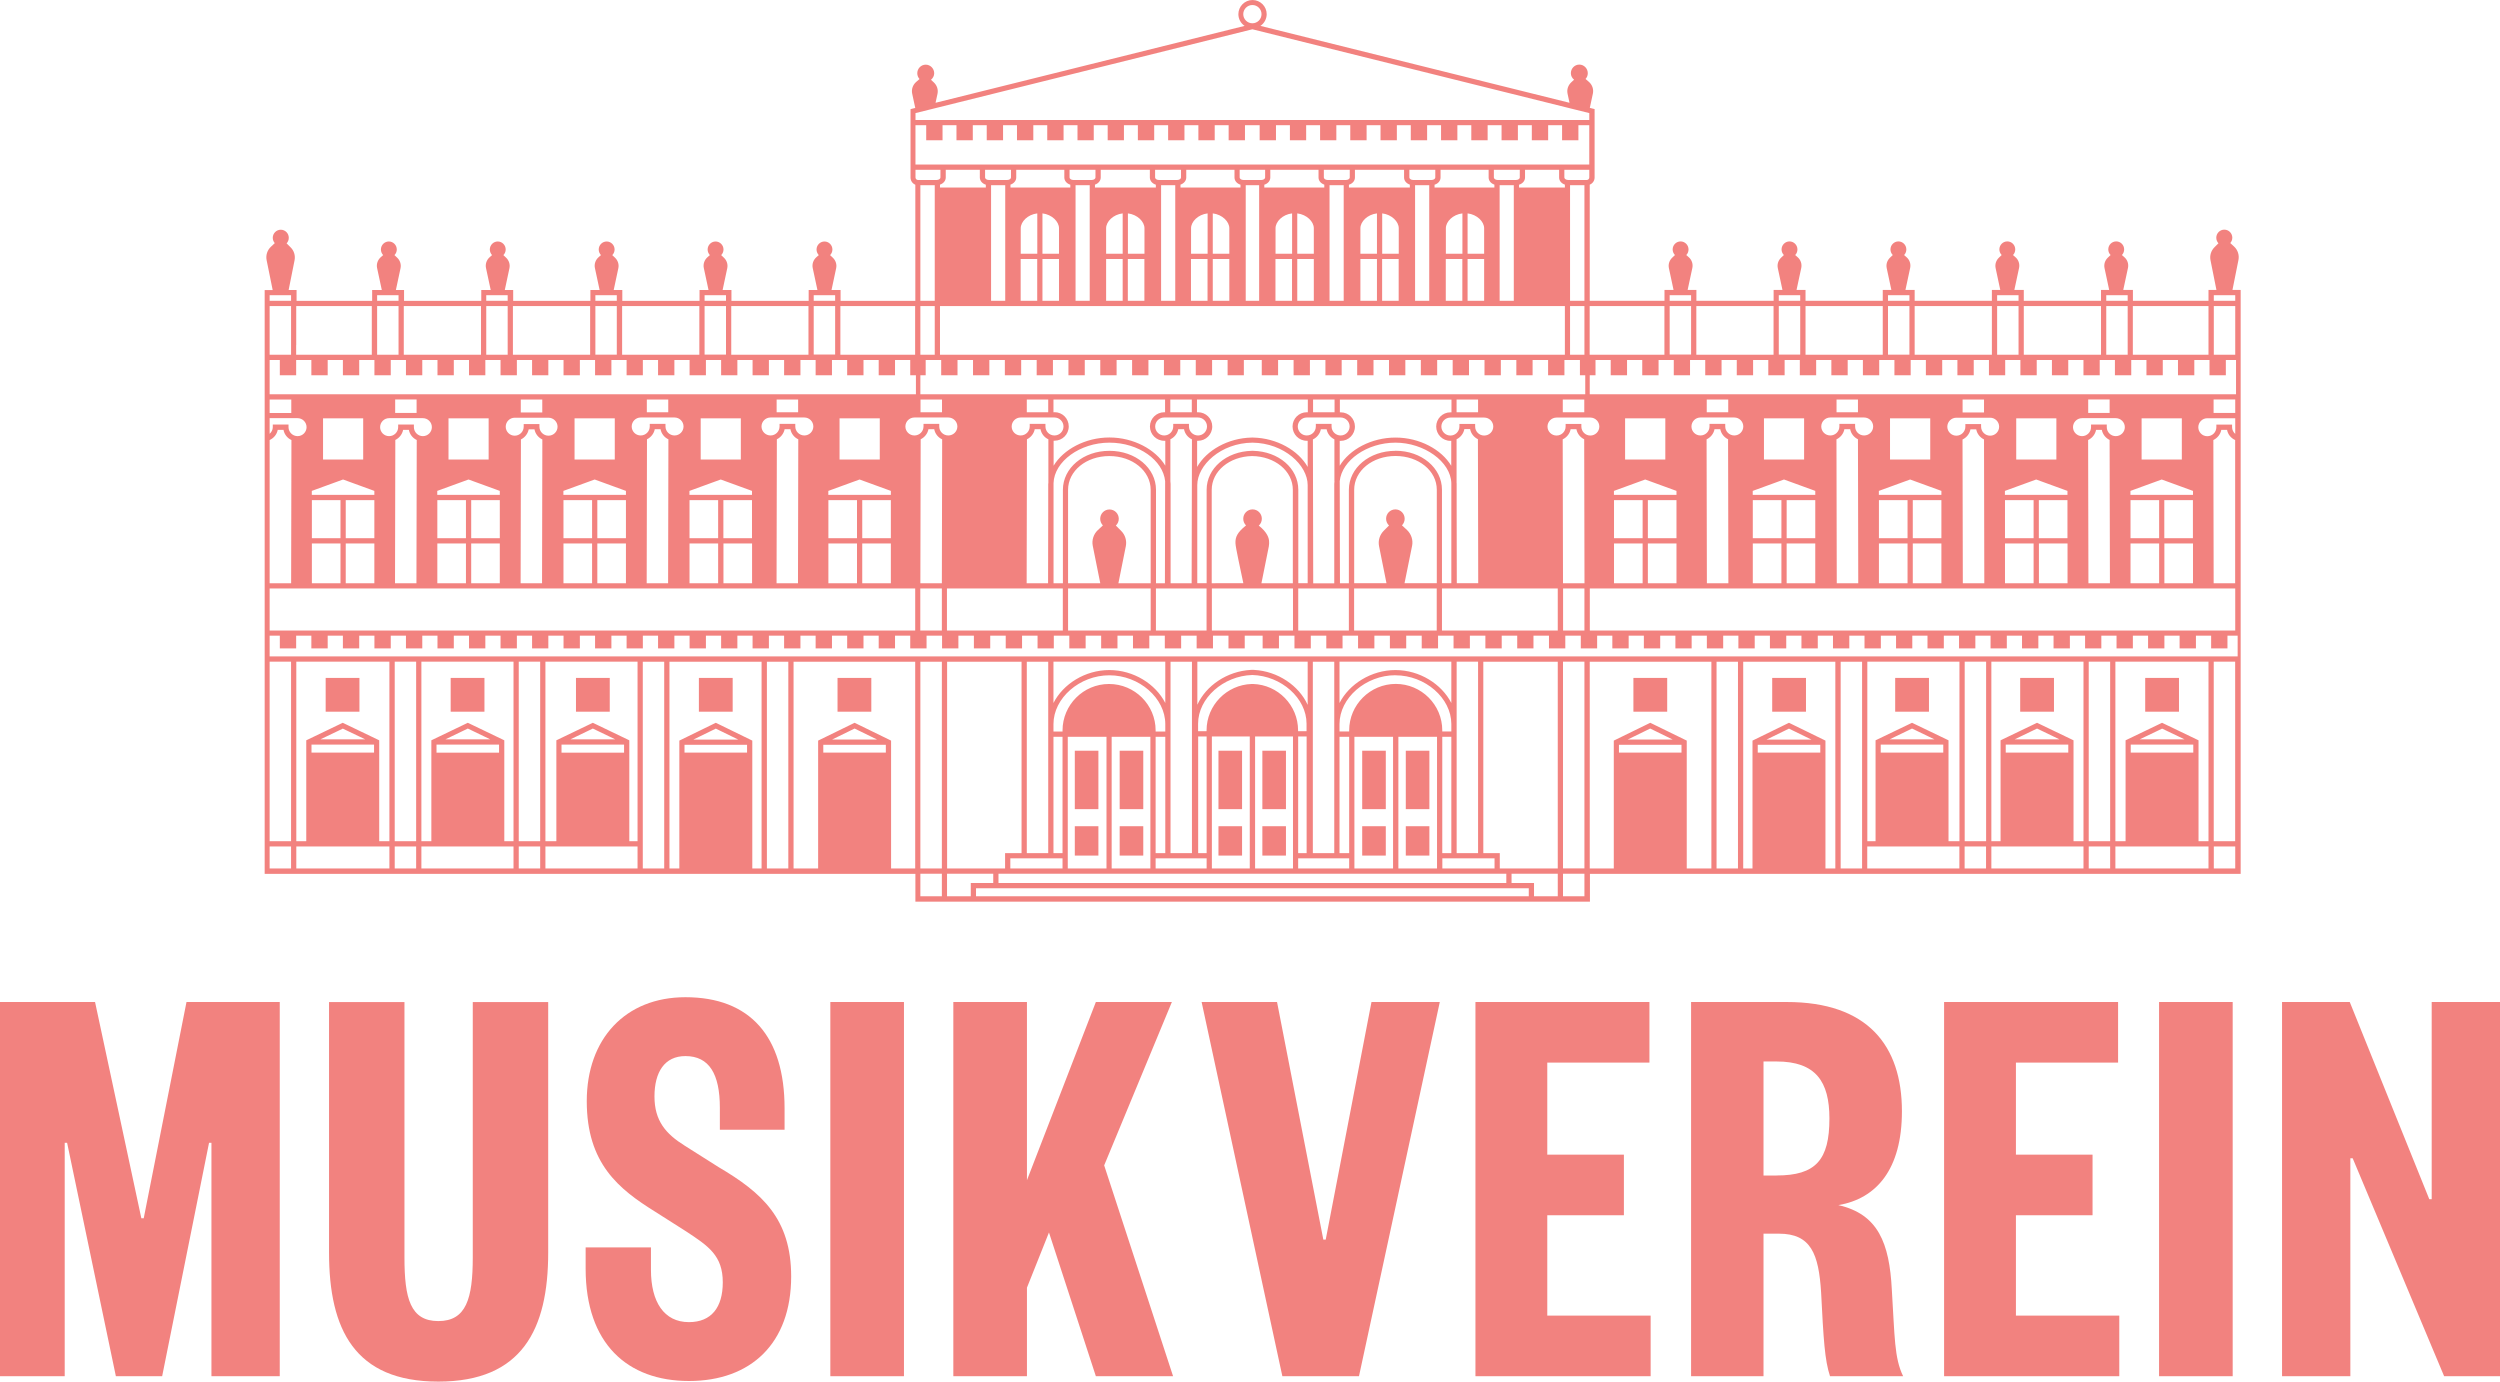
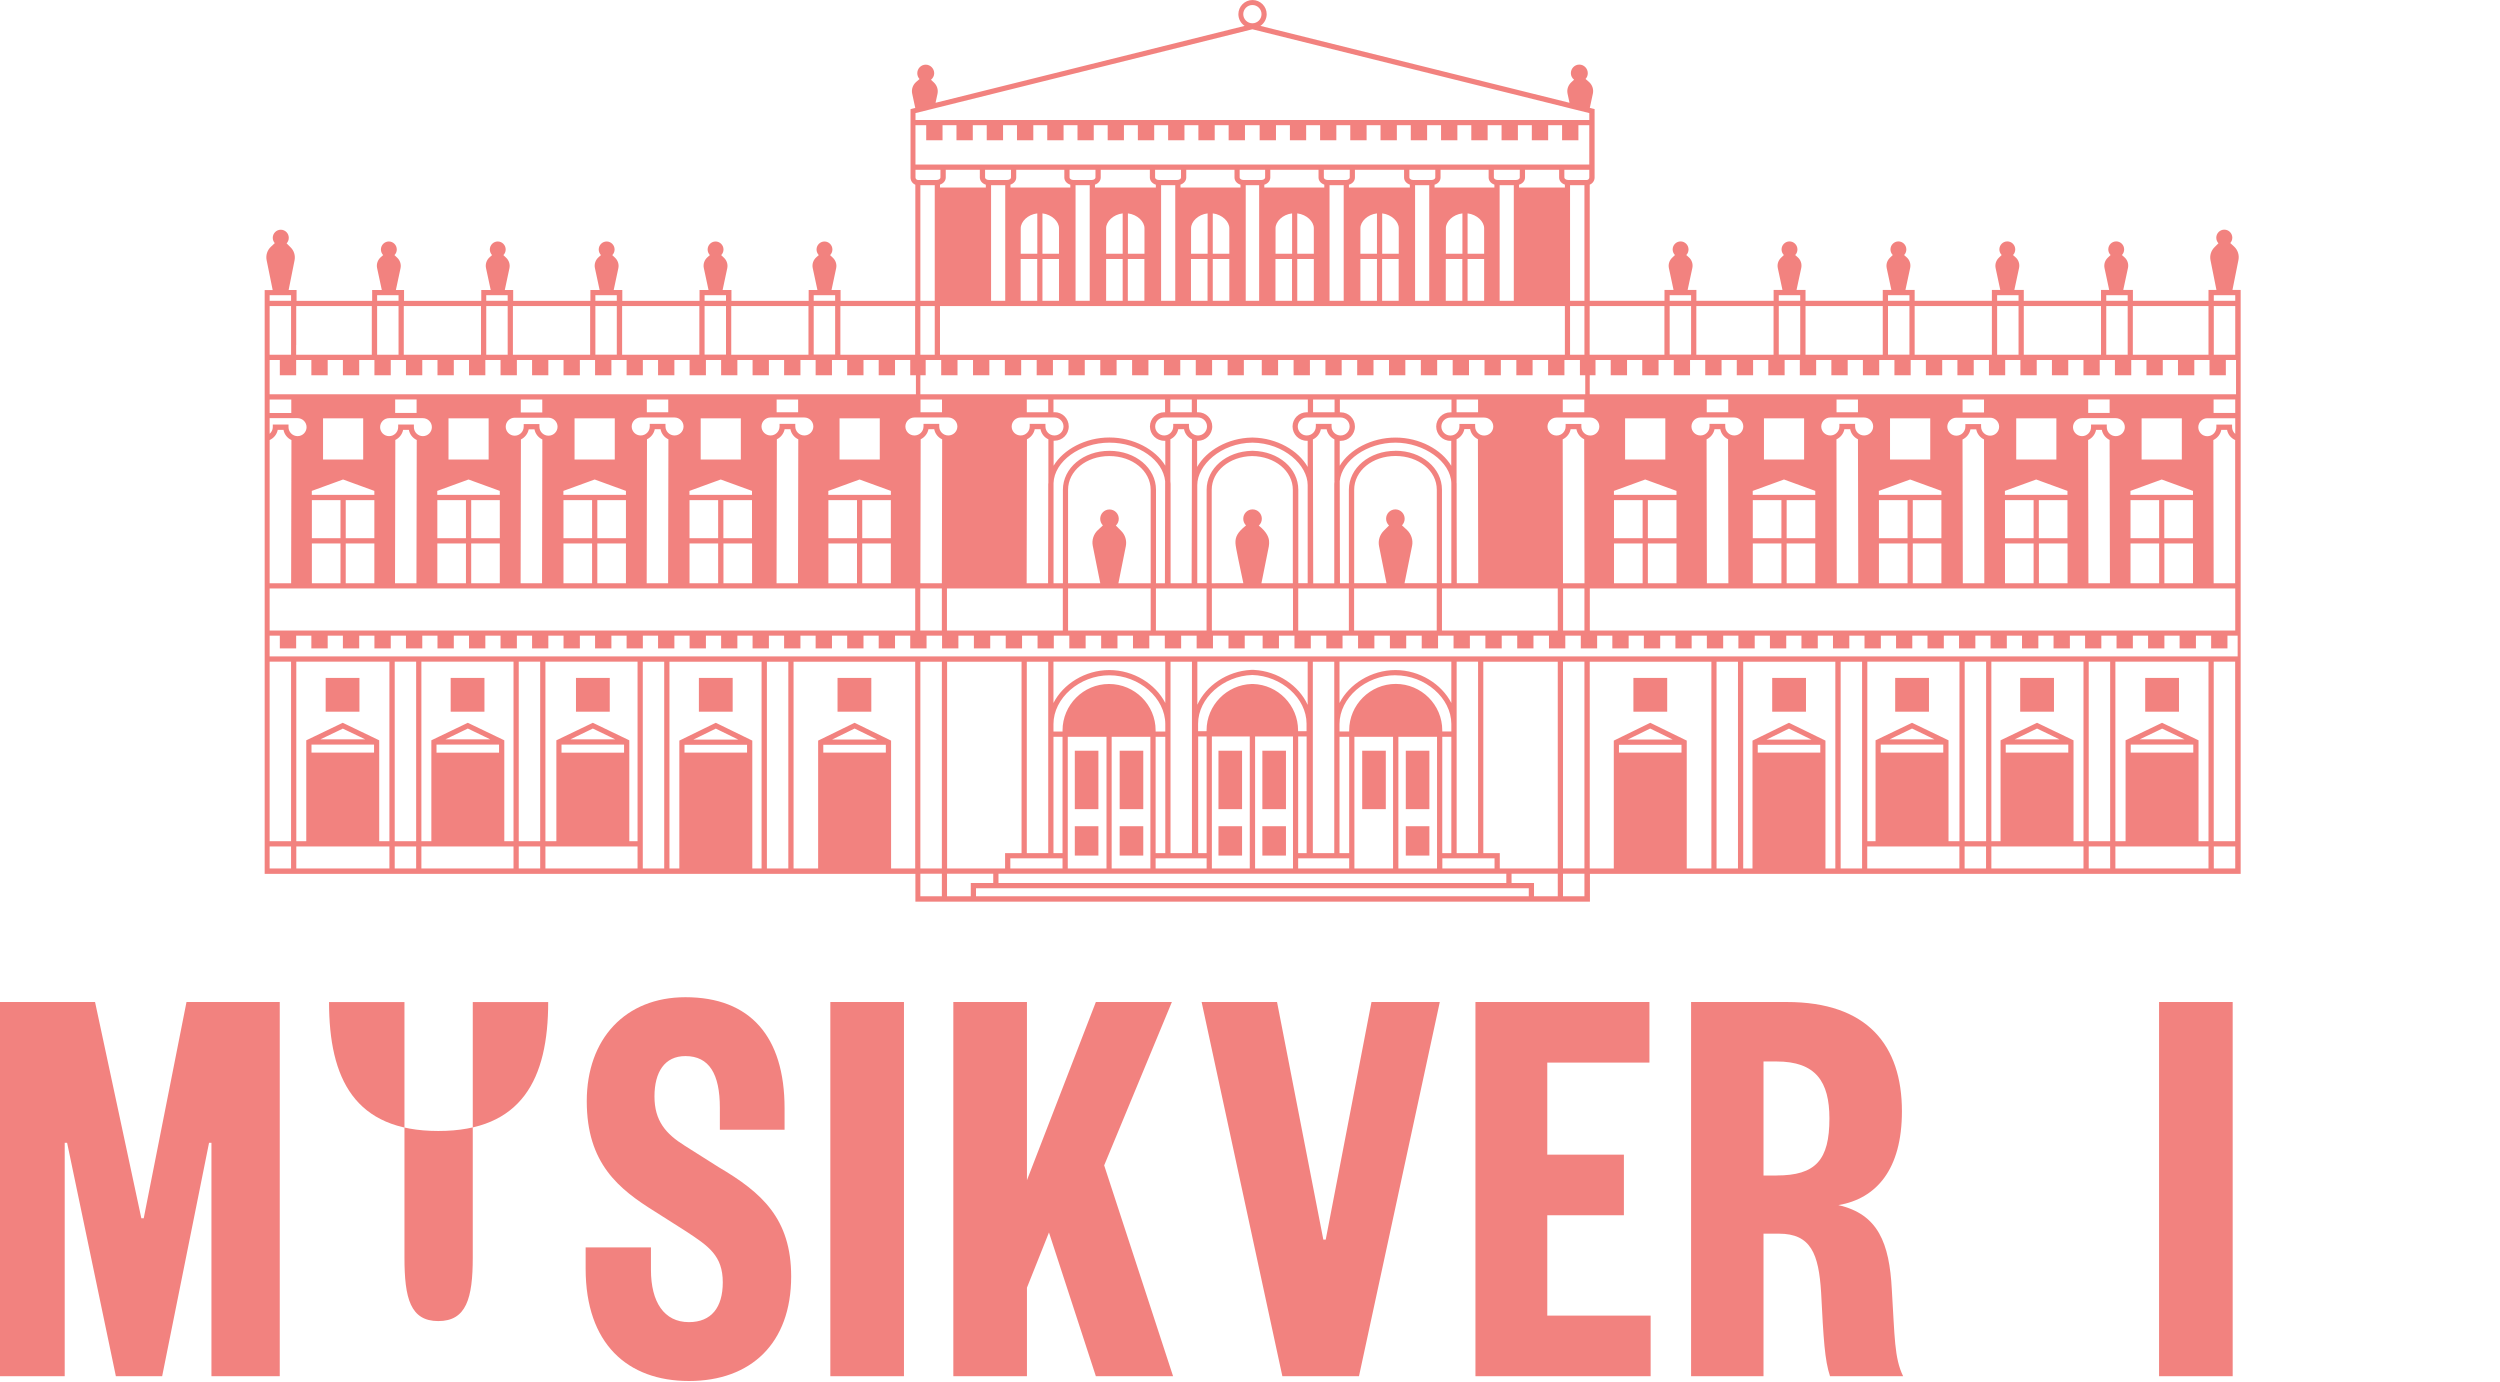
<svg xmlns="http://www.w3.org/2000/svg" id="Layer_2" viewBox="0 0 333.78 184.46">
  <defs>
    <style> .cls-1 { fill: #f2827f; } </style>
  </defs>
  <g id="Layer_2-2" data-name="Layer_2">
    <g id="Ebene_2">
      <g>
        <g>
          <polygon class="cls-1" points="24.9 133.78 19.19 162.65 18.87 162.65 12.69 133.78 0 133.78 0 183.74 8.64 183.74 8.64 152.58 8.96 152.58 15.47 183.74 21.65 183.74 27.91 152.58 28.23 152.58 28.23 183.74 37.35 183.74 37.35 133.78 24.9 133.78" />
          <g>
-             <path class="cls-1" d="M43.93,167.25v-33.46h10.07v34.1c0,5.47.79,8.49,4.52,8.49s4.6-3.01,4.6-8.49v-34.1h10.07v33.46c0,10.23-3.49,17.21-14.67,17.21s-14.59-6.98-14.59-17.21" />
+             <path class="cls-1" d="M43.93,167.25v-33.46h10.07v34.1c0,5.47.79,8.49,4.52,8.49s4.6-3.01,4.6-8.49v-34.1h10.07c0,10.23-3.49,17.21-14.67,17.21s-14.59-6.98-14.59-17.21" />
            <path class="cls-1" d="M86.91,166.53v3.01c0,4.28,1.74,6.98,5.07,6.98,3.01,0,4.52-1.98,4.52-5.31,0-3.57-1.9-4.84-4.92-6.82l-4.12-2.62c-4.84-3.01-9.12-6.42-9.12-14.75s5.16-13.88,13.17-13.88c8.64,0,13.24,5.24,13.24,14.83v2.86h-8.64v-2.93c0-4.52-1.43-6.9-4.6-6.9-2.78,0-4.13,2.14-4.13,5.39s1.51,5,4.05,6.58l4.52,2.86c5.79,3.41,9.68,6.9,9.68,14.59,0,8.96-5.4,13.96-13.64,13.96s-13.8-5-13.8-14.99v-2.85h8.72Z" />
          </g>
          <rect class="cls-1" x="110.86" y="133.78" width="9.83" height="49.96" />
          <polygon class="cls-1" points="146.31 183.74 140.05 164.55 137.11 171.92 137.11 183.74 127.28 183.74 127.28 133.78 137.11 133.78 137.11 157.57 146.31 133.78 156.46 133.78 147.42 155.59 156.62 183.74 146.31 183.74" />
          <polygon class="cls-1" points="171.21 183.74 160.43 133.78 170.5 133.78 176.68 165.5 177 165.5 183.11 133.78 192.23 133.78 181.44 183.74 171.21 183.74" />
          <polygon class="cls-1" points="220.38 183.74 196.99 183.74 196.99 133.78 220.22 133.78 220.22 141.87 206.58 141.87 206.58 154.16 216.81 154.16 216.81 162.25 206.58 162.25 206.58 175.65 220.38 175.65 220.38 183.74" />
          <path class="cls-1" d="M237.19,156.94c5.23,0,7.06-2.06,7.06-7.61,0-4.92-1.82-7.61-7.06-7.61h-1.74v15.23h1.74ZM244.33,183.74c-.71-2.14-.87-4.92-1.19-11.18-.32-5.15-1.35-7.85-5.63-7.85h-2.06v19.03h-9.67v-49.96h12.77c10.78,0,15.38,5.79,15.38,14.59,0,7.77-3.41,11.66-8.49,12.53,5.31,1.19,6.82,5.07,7.14,11.26.4,6.35.32,9.12,1.51,11.58h-9.76Z" />
-           <polygon class="cls-1" points="282.95 183.74 259.56 183.74 259.56 133.78 282.79 133.78 282.79 141.87 269.15 141.87 269.15 154.16 279.38 154.16 279.38 162.25 269.15 162.25 269.15 175.65 282.95 175.65 282.95 183.74" />
          <rect class="cls-1" x="288.26" y="133.78" width="9.83" height="49.96" />
-           <polygon class="cls-1" points="324.66 133.78 324.66 160.11 324.34 160.11 313.72 133.78 304.68 133.78 304.68 183.74 313.8 183.74 313.8 154.64 314.11 154.64 326.32 183.74 333.78 183.74 333.78 133.78 324.66 133.78" />
        </g>
        <g>
          <rect class="cls-1" x="187.69" y="100.23" width="3.15" height="7.8" />
          <rect class="cls-1" x="187.69" y="110.31" width="3.15" height="3.92" />
          <rect class="cls-1" x="181.87" y="100.23" width="3.15" height="7.8" />
-           <rect class="cls-1" x="181.87" y="110.31" width="3.15" height="3.92" />
          <rect class="cls-1" x="168.54" y="100.23" width="3.15" height="7.8" />
          <rect class="cls-1" x="168.54" y="110.31" width="3.15" height="3.92" />
          <rect class="cls-1" x="218.08" y="90.51" width="4.51" height="4.51" />
          <rect class="cls-1" x="236.61" y="90.51" width="4.51" height="4.51" />
          <rect class="cls-1" x="253.03" y="90.51" width="4.51" height="4.51" />
          <rect class="cls-1" x="269.72" y="90.51" width="4.51" height="4.51" />
          <rect class="cls-1" x="286.41" y="90.51" width="4.51" height="4.51" />
          <rect class="cls-1" x="143.5" y="100.23" width="3.15" height="7.8" />
          <rect class="cls-1" x="143.5" y="110.31" width="3.15" height="3.92" />
          <rect class="cls-1" x="149.49" y="100.23" width="3.15" height="7.8" />
          <rect class="cls-1" x="149.49" y="110.31" width="3.15" height="3.92" />
          <rect class="cls-1" x="162.68" y="100.23" width="3.15" height="7.8" />
          <rect class="cls-1" x="162.68" y="110.31" width="3.15" height="3.92" />
          <rect class="cls-1" x="111.82" y="90.51" width="4.51" height="4.51" />
          <rect class="cls-1" x="93.31" y="90.51" width="4.51" height="4.51" />
          <rect class="cls-1" x="76.9" y="90.51" width="4.51" height="4.51" />
          <rect class="cls-1" x="60.17" y="90.51" width="4.51" height="4.51" />
          <rect class="cls-1" x="43.48" y="90.51" width="4.51" height="4.51" />
          <path class="cls-1" d="M299.13,38.71h-1.07l.8-4c.13-.65-.09-1.34-.58-1.79l-.51-.47c.16-.19.27-.43.27-.71,0-.6-.48-1.08-1.07-1.08s-1.07.49-1.07,1.08c0,.29.11.54.29.74l-.53.53c-.46.46-.66,1.11-.53,1.74l.79,3.96h-1.06v1.45h-10.09v-1.45h-1.29l.63-2.94c.11-.53-.07-1.08-.49-1.44l-.32-.28c.19-.19.3-.46.3-.75,0-.59-.47-1.07-1.06-1.07s-1.06.48-1.06,1.07c0,.29.12.56.31.75l-.36.34c-.39.37-.56.89-.45,1.41l.62,2.91h-1.09v1.45h-10.31v-1.45h-1.26l.63-2.94c.11-.53-.07-1.08-.49-1.44l-.32-.28c.19-.19.3-.46.3-.75,0-.59-.47-1.07-1.06-1.07s-1.06.48-1.06,1.07c0,.29.12.56.31.75l-.36.34c-.39.37-.56.89-.45,1.41l.62,2.91h-1.12v1.45h-10.31v-1.45h-1.23l.63-2.94c.11-.53-.07-1.08-.49-1.44l-.32-.28c.19-.19.3-.46.3-.75,0-.59-.48-1.07-1.06-1.07s-1.06.48-1.06,1.07c0,.29.12.56.31.75l-.36.34c-.39.37-.56.89-.45,1.41l.62,2.91h-1.15v1.45h-10.31v-1.45h-1.2l.63-2.94c.11-.53-.07-1.08-.49-1.44l-.32-.28c.19-.19.3-.46.3-.75,0-.59-.48-1.07-1.06-1.07s-1.06.48-1.06,1.07c0,.29.12.56.31.75l-.36.34c-.39.37-.56.89-.45,1.41l.62,2.91h-1.18v1.45h-10.31v-1.45h-1.17l.63-2.94c.11-.53-.07-1.08-.49-1.44l-.32-.28c.19-.19.3-.46.3-.75,0-.59-.48-1.07-1.06-1.07s-1.06.48-1.06,1.07c0,.29.12.56.31.75l-.36.34c-.39.37-.56.89-.45,1.41l.62,2.91h-1.21v1.45h-9.98v-15.51c.38-.15.65-.52.65-.95v-9.14l-.64-.16.41-1.91c.12-.57-.08-1.17-.53-1.56l-.45-.39c.19-.2.3-.47.3-.77,0-.63-.51-1.15-1.13-1.15s-1.13.51-1.13,1.15c0,.36.17.66.43.87l-.38.35c-.42.4-.61.96-.49,1.52l.26,1.21-41.24-10.26h-.03c.5-.34.84-.92.84-1.57,0-1.04-.85-1.89-1.89-1.89s-1.89.85-1.89,1.89c0,.65.33,1.23.84,1.57h-.03l-41.24,10.26.26-1.2c.12-.56-.07-1.12-.49-1.52l-.38-.35c.25-.21.43-.52.43-.87,0-.63-.51-1.15-1.13-1.15s-1.13.51-1.13,1.15c0,.3.12.57.3.77l-.45.39c-.45.39-.65.99-.53,1.56l.41,1.91-.37.09-.26.07v9.14c0,.43.27.8.64.95v15.51h-9.98v-1.45h-1.21l.62-2.91c.11-.51-.06-1.04-.45-1.41l-.36-.34c.19-.19.31-.46.31-.75,0-.59-.48-1.07-1.06-1.07s-1.06.48-1.06,1.07c0,.29.12.55.3.75l-.32.28c-.41.36-.6.91-.49,1.44l.63,2.94h-1.17v1.45h-10.31v-1.45h-1.18l.62-2.91c.11-.51-.06-1.04-.45-1.41l-.36-.34c.19-.19.31-.46.31-.75,0-.59-.48-1.07-1.06-1.07s-1.06.48-1.06,1.07c0,.29.12.55.3.75l-.32.28c-.41.36-.6.91-.49,1.44l.63,2.94h-1.2v1.45h-10.31v-1.45h-1.15l.62-2.91c.11-.51-.06-1.04-.45-1.41l-.36-.34c.19-.19.31-.46.31-.75,0-.59-.48-1.07-1.06-1.07s-1.06.48-1.06,1.07c0,.29.12.55.3.75l-.32.28c-.41.36-.6.91-.49,1.44l.63,2.94h-1.23v1.45h-10.31v-1.45h-1.12l.62-2.91c.11-.51-.06-1.04-.45-1.41l-.36-.34c.19-.19.31-.46.31-.75,0-.59-.48-1.07-1.06-1.07s-1.06.48-1.06,1.07c0,.29.12.55.3.75l-.32.28c-.41.36-.6.91-.49,1.44l.63,2.94h-1.26v1.45h-10.31v-1.45h-1.09l.62-2.91c.11-.51-.06-1.04-.45-1.41l-.36-.34c.19-.19.31-.46.31-.75,0-.59-.48-1.07-1.06-1.07s-1.06.48-1.06,1.07c0,.29.12.55.3.75l-.32.28c-.41.36-.6.91-.49,1.44l.63,2.94h-1.29v1.45h-10.09v-1.45h-1.06l.79-3.96c.13-.64-.07-1.29-.53-1.74l-.53-.53c.18-.19.29-.45.29-.74,0-.6-.48-1.08-1.07-1.08s-1.07.49-1.07,1.08c0,.27.11.52.27.71l-.51.48c-.49.45-.71,1.14-.58,1.79l.81,4h-1.07v18.59h0v59.35h86.88v3.71h90.06v-3.71h86.88v-59.35h0v-18.59l-.03-.02ZM284.77,40.86h10.09v5.21h0v1.29h-10.1v-6.5h.01ZM281.21,39.41h2.86v.75h-2.86v-.75ZM281.21,40.86h2.86v6.5h-2.86v-6.5ZM270.2,40.86h10.31v6.5h-10.31v-6.5ZM266.64,39.41h2.86v.75h-2.86v-.75ZM266.64,40.86h2.86v6.5h-2.86v-6.5ZM255.63,40.86h10.31v6.5h-10.31v-6.5ZM252.07,39.41h2.86v.75h-2.86v-.75ZM252.07,40.86h2.86v6.49h-2.86v-6.49ZM241.06,40.86h10.31v6.5h-10.31v-6.5ZM237.49,39.41h2.86v.75h-2.86v-.75ZM237.49,40.86h2.86v6.48h-2.86v-6.48ZM226.48,40.86h10.31v6.5h-10.31v-6.5ZM222.92,39.41h2.86v.75h-2.86v-.75ZM222.92,40.86h2.86v6.47h-2.86v-6.47ZM212.24,40.86h9.98v6.5h-9.98v-6.5ZM219.66,64.02l4.17,1.52v.53h-8.35v-.53l4.17-1.52h.01ZM216.97,55.85h5.37v5.5h-5.37v-5.5ZM220.01,71.86v-5.09h3.82v5.09h-3.82ZM223.83,72.56v5.31h-3.82v-5.31h3.82ZM219.31,66.77v5.09h-3.82v-5.09s3.82,0,3.82,0ZM219.31,72.56v5.31h-3.82v-5.31h3.82ZM224.53,78.57h73.9v5.61h-86.17v-5.61h12.27ZM231.55,55.74c.66,0,1.2.54,1.2,1.2s-.54,1.2-1.2,1.2-1.21-.54-1.21-1.2v-.35h-2.1v.35c0,.66-.54,1.2-1.21,1.2s-1.2-.54-1.2-1.2.54-1.2,1.2-1.2h4.52ZM227.87,55.04v-1.7h2.87v1.7h-2.87ZM230.75,77.87h-2.86l-.04-19.21c.54-.26.95-.76,1.06-1.36h.77c.11.6.51,1.09,1.04,1.35l.04,19.22h0ZM238.19,64.02l4.17,1.52v.53h-8.35v-.53l4.17-1.52h.01ZM235.51,61.35v-5.5h5.36v5.5h-5.36ZM238.54,71.86v-5.09h3.82v5.09h-3.82ZM242.36,72.56v5.31h-3.82v-5.31h3.82ZM237.84,66.77v5.09h-3.82v-5.09s3.82,0,3.82,0ZM237.84,72.56v5.31h-3.82v-5.31h3.82ZM248.88,55.74c.67,0,1.21.54,1.21,1.2s-.54,1.2-1.21,1.2-1.2-.54-1.2-1.2v-.35h-2.1v.35c0,.66-.54,1.2-1.21,1.2s-1.21-.54-1.21-1.2.54-1.2,1.21-1.2h4.51ZM245.2,55.04v-1.7h2.86v1.7h-2.86ZM248.09,77.87h-2.86l-.04-19.21c.54-.26.95-.76,1.06-1.36h.77c.11.6.51,1.09,1.04,1.35l.04,19.22h0ZM255.03,64.02l4.17,1.52v.53h-8.35v-.53l4.17-1.52h0ZM252.34,61.35v-5.5h5.37v5.5h-5.37ZM255.38,71.86v-5.09h3.82v5.09h-3.82ZM259.2,72.56v5.31h-3.82v-5.31h3.82ZM254.68,66.77v5.09h-3.82v-5.09s3.82,0,3.82,0ZM254.68,72.56v5.31h-3.82v-5.31h3.82ZM265.71,55.77c.66,0,1.2.54,1.2,1.2s-.54,1.2-1.2,1.2-1.21-.54-1.21-1.2v-.35h-2.1v.35c0,.66-.54,1.2-1.2,1.2s-1.21-.54-1.21-1.2.54-1.2,1.21-1.2h4.51ZM262.03,55.07v-1.73h2.86v1.73h-2.86ZM264.92,77.87h-2.86l-.04-19.19c.54-.26.95-.76,1.06-1.36h.77c.11.6.51,1.09,1.04,1.35l.04,19.2h-.01ZM271.86,64.02l4.17,1.52v.53h-8.35v-.53l4.17-1.52h0ZM269.18,55.85h5.37v5.5h-5.36v-5.5h-.01ZM272.21,71.86v-5.09h3.82v5.09h-3.82ZM276.04,72.56v5.31h-3.82v-5.31h3.82ZM271.51,66.77v5.09h-3.82v-5.09s3.82,0,3.82,0ZM271.51,72.56v5.31h-3.82v-5.31h3.82ZM282.48,55.83c.66,0,1.21.54,1.21,1.2s-.54,1.2-1.21,1.2-1.2-.54-1.2-1.2v-.35h-2.1v.35c0,.66-.54,1.2-1.2,1.2s-1.21-.54-1.21-1.2.54-1.2,1.21-1.2h4.51,0ZM278.8,55.13v-1.8h2.86v1.8h-2.86ZM281.69,77.87h-2.86l-.04-19.12c.54-.26.95-.76,1.06-1.36h.77c.11.6.51,1.09,1.04,1.35l.04,19.13h-.01ZM288.62,64.02l4.17,1.52v.53h-8.35v-.53l4.17-1.52h0ZM285.93,61.35v-5.5h5.37v5.5h-5.37ZM288.96,71.86v-5.09h3.82v5.09h-3.82ZM292.79,72.56v5.31h-3.82v-5.31h3.82ZM288.27,66.77v5.09h-3.82v-5.09s3.82,0,3.82,0ZM288.27,72.56v5.31h-3.82v-5.31h3.82ZM295.51,58.75c.54-.26.95-.76,1.06-1.36h.77c.11.61.52,1.11,1.08,1.36v19.12h-2.87l-.04-19.12h0ZM36,87.64v-2.77h1.36v1.7h2.18v-1.7h2.03v1.7h2.18v-1.7h2.03v1.7h2.18v-1.7h2.03v1.7h2.18v-1.7h2.03v1.7h2.18v-1.7h2.03v1.7h2.18v-1.7h2.03v1.7h2.18v-1.7h2.03v1.7h2.18v-1.7h2.03v1.7h2.17v-1.7h2.03v1.7h2.18v-1.7h2.03v1.7h2.18v-1.7h2.03v1.7h2.17v-1.7h2.03v1.7h2.18v-1.7h2.03v1.7h2.18v-1.7h2.03v1.7h2.17v-1.7h2.03v1.7h2.18v-1.7h2.03v1.7h2.18v-1.7h2.03v1.7h2.18v-1.7h2.03v1.7h2.18v-1.7h2.03v1.7h2.18v-1.7h2.03v1.7h2.18v-1.7h2.07v1.7h2.18v-1.7h2.07v1.7h2.18v-1.7h2.07v1.7h2.18v-1.7h2.07v1.7h2.17v-1.7h2.07v1.7h2.18v-1.7h2.07v1.7h2.18v-1.7h2.07v1.7h2.18v-1.7h2.07v1.7h2.18v-1.7h2.07v1.7h2.18v-1.7h2.07v1.7h2.17v-1.7h2.39v1.7h2.18v-1.7h2.07v1.7h2.18v-1.7h2.07v1.7h2.17v-1.7h2.07v1.7h2.18v-1.7h2.07v1.7h2.18v-1.7h2.07v1.7h2.18v-1.7h2.07v1.7h2.18v-1.7h2.07v1.7h2.18v-1.7h2.07v1.7h2.17v-1.7h2.07v1.7h2.18v-1.7h2.07v1.7h2.18v-1.7h2.03v1.7h2.18v-1.7h2.03v1.7h2.18v-1.7h2.03v1.7h2.17v-1.7h2.03v1.7h2.18v-1.7h2.03v1.7h2.18v-1.7h2.03v1.7h2.18v-1.7h2.03v1.7h2.18v-1.7h2.03v1.7h2.18v-1.7h2.03v1.7h2.18v-1.7h2.03v1.7h2.17v-1.7h2.03v1.7h2.18v-1.7h2.03v1.7h2.18v-1.7h2.03v1.7h2.17v-1.7h2.03v1.7h2.18v-1.7h2.03v1.7h2.18v-1.7h2.03v1.7h2.17v-1.7h2.03v1.7h2.18v-1.7h2.03v1.7h2.18v-1.7h2.03v1.7h2.18v-1.7h2.03v1.7h2.18v-1.7h1.36v2.77H36ZM265.17,88.34v23.97h-2.86v-23.97h2.86ZM141.86,114.6v1.35h-6.97v-1.35h6.97ZM137.09,113.9v-25.55h2.86v25.55s-2.86,0-2.86,0ZM148.11,90.16c3.98,0,7.47,3.04,7.47,6.51v1h-1.29v-.14c0-3.43-2.79-6.21-6.22-6.21s-6.21,2.79-6.21,6.21v.14h-1.21v-1c0-3.47,3.49-6.51,7.46-6.51ZM140.65,93.86v-5.52h14.93v5.52c-1.29-2.54-4.23-4.4-7.47-4.4s-6.17,1.86-7.46,4.4h0ZM161.1,114.6v1.35h-6.81v-1.35h6.81ZM156.28,113.9v-25.55h2.86v25.55s-2.86,0-2.86,0ZM178.14,113.9h-2.86v-25.55h2.86s0,25.55,0,25.55ZM180.13,114.6v1.35h-6.81v-1.35h6.81ZM193.77,93.86c-1.29-2.53-4.23-4.4-7.46-4.4s-6.18,1.87-7.47,4.4v-5.52h14.93v5.52h0ZM193.77,113.9h-1.21v-15.53h1.21v15.53ZM186.31,90.16c3.97,0,7.45,3.03,7.46,6.49v1.01h-1.21v-.14c0-3.43-2.79-6.21-6.21-6.21s-6.22,2.79-6.22,6.21v.14h-1.29v-1c0-3.47,3.49-6.51,7.47-6.51h0ZM191.86,98.37v17.58h-5.16v-17.58h5.16ZM186,115.95h-5.17v-17.58h5.16v17.58h0ZM180.13,98.37v15.53h-1.29v-15.53h1.29ZM167.31,91.32h-.2c-3.33.11-6.02,2.84-6.02,6.2v.1h-1.13v-1c0-3.4,3.36-6.39,7.24-6.5,3.88.11,7.24,3.1,7.24,6.5v1h-1.13v-.1c0-3.36-2.68-6.1-6.01-6.2h.01ZM172.63,98.33v17.62h-5.06v-17.62h5.06ZM166.86,103.55v12.4h-5.06v-17.62h5.06v5.22ZM161.1,113.9h-1.13v-15.57h1.13v15.57ZM174.45,98.33v15.57h-1.13v-15.57h1.13ZM174.58,94.09c-1.16-2.55-3.98-4.48-7.14-4.65,0,0-.13-.01-.21-.01-.09,0-.23.01-.23.01-3.17.17-5.98,2.1-7.14,4.65v-5.75h14.73v5.75h0ZM154.29,113.9v-15.53h1.29v15.53h-1.29ZM153.59,98.37v17.58h-5.17v-17.58h5.17ZM147.73,98.37v17.58h-5.17v-17.58h5.17ZM141.86,98.37v15.53h-1.21v-15.53h1.21ZM136.39,113.9h-2.2v2.05h-7.74v-27.6h9.94s0,25.55,0,25.55ZM133.31,116.65h67.8v1.24h-67.8v-1.24ZM199.54,115.95h-6.97v-1.35h6.97v1.35ZM197.34,113.9h-2.86v-25.56h2.86v25.55h0ZM40.94,78.57h81.25v5.61H36v-5.61h4.94ZM36,77.87v-19.12c.56-.26.97-.76,1.08-1.36h.77c.11.61.52,1.11,1.06,1.36l-.04,19.12h-2.87ZM45.81,64.02l4.17,1.52v.53h-8.35v-.53l4.17-1.52h0ZM43.13,61.35v-5.5h5.36v5.5h-5.36ZM46.16,71.86v-5.09h3.82v5.09h-3.82ZM49.98,72.56v5.31h-3.82v-5.31h3.82ZM45.46,66.77v5.09h-3.82v-5.09s3.82,0,3.82,0ZM45.46,72.56v5.31h-3.82v-5.31h3.82ZM56.46,55.83c.66,0,1.2.54,1.2,1.2s-.54,1.2-1.2,1.2-1.2-.54-1.2-1.2v-.35h-2.1v.35c0,.66-.54,1.2-1.21,1.2s-1.2-.54-1.2-1.2.54-1.2,1.2-1.2h4.51ZM52.76,55.13v-1.8h2.86v1.8h-2.86ZM55.64,58.75l-.04,19.12h-2.86l.04-19.13c.53-.26.93-.76,1.04-1.35h.77c.11.61.52,1.11,1.06,1.36h-.01ZM62.56,64.02l4.17,1.52v.53h-8.35v-.53l4.17-1.52h0ZM59.88,61.35v-5.5h5.36v5.5s-5.36,0-5.36,0ZM62.91,71.86v-5.09h3.82v5.09h-3.82ZM66.73,72.56v5.31h-3.82v-5.31h3.82ZM62.21,66.77v5.09h-3.82v-5.09s3.82,0,3.82,0ZM62.21,72.56v5.31h-3.82v-5.31h3.82ZM73.23,55.77c.66,0,1.21.54,1.21,1.2s-.54,1.2-1.21,1.2-1.21-.54-1.21-1.2v-.35h-2.1v.35c0,.66-.54,1.2-1.2,1.2s-1.2-.54-1.2-1.2.54-1.2,1.2-1.2c0,0,4.51,0,4.51,0ZM69.53,55.07v-1.73h2.87v1.73h-2.87ZM72.41,58.68l-.04,19.19h-2.86l.04-19.2c.53-.26.92-.76,1.04-1.35h.77c.11.61.52,1.11,1.06,1.36h0ZM79.4,64.02l4.17,1.52v.53h-8.35v-.53l4.17-1.52h.01ZM76.71,61.35v-5.5h5.37v5.5h-5.37ZM79.75,71.86v-5.09h3.82v5.09h-3.82ZM83.57,72.56v5.31h-3.82v-5.31h3.82ZM79.05,66.77v5.09h-3.82v-5.09s3.82,0,3.82,0ZM79.05,72.56v5.31h-3.82v-5.31h3.82ZM90.06,55.74c.66,0,1.2.54,1.2,1.2s-.54,1.2-1.2,1.2-1.21-.54-1.21-1.2v-.35h-2.1v.35c0,.66-.54,1.2-1.21,1.2s-1.2-.54-1.2-1.2.54-1.2,1.2-1.2h4.52ZM86.36,55.04v-1.7h2.86v1.7h-2.86ZM89.24,58.66l-.04,19.21h-2.86l.04-19.22c.53-.26.93-.76,1.04-1.35h.77c.11.61.52,1.11,1.06,1.36h0ZM96.23,64.02l4.17,1.52v.53h-8.35v-.53l4.17-1.52h.01ZM93.55,61.35v-5.5h5.36v5.5h-5.36ZM100.41,72.56v5.31h-3.82v-5.31h3.82ZM96.58,71.86v-5.09h3.82v5.09h-3.82ZM95.88,66.77v5.09h-3.82v-5.09s3.82,0,3.82,0ZM95.88,72.56v5.31h-3.82v-5.31h3.82ZM107.39,55.74c.66,0,1.2.54,1.2,1.2s-.54,1.2-1.2,1.2-1.21-.54-1.21-1.2v-.35h-2.1v.35c0,.66-.54,1.2-1.2,1.2s-1.21-.54-1.21-1.2.54-1.2,1.21-1.2h4.52-.01ZM103.69,55.04v-1.7h2.87v1.7h-2.87ZM106.58,58.66l-.04,19.21h-2.86l.04-19.22c.53-.26.92-.76,1.04-1.35h.77c.11.61.52,1.11,1.06,1.36h0ZM114.77,64.02l4.17,1.52v.53h-8.35v-.53l4.17-1.52h.01ZM112.09,61.35v-5.5h5.37v5.5h-5.37ZM115.12,71.86v-5.09h3.82v5.09h-3.82ZM118.94,72.56v5.31h-3.82v-5.31h3.82ZM114.42,66.77v5.09h-3.82v-5.09s3.82,0,3.82,0ZM114.42,72.56v5.31h-3.82v-5.31h3.82ZM125.75,78.57v5.61h-2.88v-5.61h2.88ZM122.88,77.87l.04-19.22c.53-.26.93-.76,1.04-1.35h.77c.11.61.52,1.11,1.06,1.36l-.04,19.21h-2.87ZM122.88,52.64v-2.54h.71v-2.04h2.07v2.04h2.18v-2.04h2.07v2.04h2.18v-2.04h2.07v2.04h2.18v-2.04h2.07v2.04h2.17v-2.04h2.07v2.04h2.18v-2.04h2.07v2.04h2.18v-2.04h2.07v2.04h2.18v-2.04h2.07v2.04h2.18v-2.04h2.07v2.04h2.18v-2.04h2.07v2.04h2.17v-2.04h2.39v2.04h2.18v-2.04h2.07v2.04h2.18v-2.04h2.07v2.04h2.17v-2.04h2.07v2.04h2.18v-2.04h2.07v2.04h2.18v-2.04h2.07v2.04h2.18v-2.04h2.07v2.04h2.18v-2.04h2.07v2.04h2.18v-2.04h2.07v2.04h2.17v-2.04h2.07v2.04h2.18v-2.04h2.07v2.04h.71v2.54h-88.77ZM125.77,53.34v1.7h-2.87v-1.7h2.87ZM124.8,40.86v6.5h-1.92v-6.5h1.92ZM122.88,40.16v-15.43h1.92v15.43h-1.92ZM131.62,24.66v.38h-6.12v-.39c.45-.15.77-.52.77-.95v-1.03h4.55v1.03c0,.45.34.82.8.96ZM142.9,24.66v.38h-7.99v-.39c.45-.15.77-.52.77-.95v-1.03h6.42v1.03c0,.45.34.82.8.96ZM154.32,24.66v.38h-8.13v-.39c.45-.15.77-.52.77-.95v-1.03h6.56v1.03c0,.45.34.82.8.96ZM165.62,24.66v.38h-8.01v-.39c.45-.15.77-.52.77-.95v-1.03h6.44v1.03c0,.45.34.82.8.96h0ZM176.81,24.65v.39h-8.01v-.38c.47-.14.8-.51.8-.96v-1.03h6.44v1.03c0,.44.32.8.77.95h0ZM188.23,24.65v.39h-8.13v-.38c.47-.14.8-.51.8-.96v-1.03h6.56v1.03c0,.44.32.8.77.95ZM199.52,24.65v.39h-7.99v-.38c.47-.14.8-.51.8-.96v-1.03h6.42v1.03c0,.44.32.8.77.95ZM208.93,24.65v.39h-6.12v-.38c.47-.14.8-.51.8-.96v-1.03h4.55v1.03c0,.44.32.8.77.95h0ZM211.54,40.86v6.5h-1.92v-6.5h1.92ZM209.62,40.16v-15.43h1.92v15.43h-1.92ZM209.36,24.03c-.29,0-.5-.17-.5-.33v-1.03h3.33v1.03c0,.18-.15.33-.33.33h-2.5ZM202.91,23.7c0,.16-.21.33-.5.33h-2.46c-.29,0-.5-.17-.5-.33v-1.03h3.46v1.03ZM202.11,24.73v15.43h-1.89v-15.43h1.89ZM195.94,33.88v-5.39c1.28.15,2.21,1.11,2.21,1.98v3.41h-2.21ZM198.15,34.58v5.58h-2.21v-5.58h2.21ZM193.04,33.88v-3.41c0-.87.92-1.83,2.21-1.98v5.39h-2.21ZM195.24,34.58v5.58h-2.21v-5.58h2.21ZM191.63,23.7c0,.16-.21.33-.5.33h-2.46c-.29,0-.5-.17-.5-.33v-1.03h3.46v1.03ZM190.82,24.73v15.43h-1.89v-15.43h1.89ZM184.54,33.88v-5.39c1.28.15,2.21,1.11,2.21,1.98v3.41h-2.21ZM186.74,34.58v5.58h-2.21v-5.58h2.21ZM183.84,34.58v5.58h-2.21v-5.58h2.21ZM181.63,33.88v-3.41c0-.87.92-1.83,2.21-1.98v5.39h-2.21ZM180.21,23.7c0,.16-.21.33-.5.33h-2.46c-.29,0-.5-.17-.5-.33v-1.03h3.46v1.03ZM179.4,24.73v15.43h-1.89v-15.43h1.89ZM173.2,33.88v-5.39c1.28.15,2.21,1.11,2.21,1.98v3.41h-2.21ZM175.41,34.58v5.58h-2.21v-5.58h2.21ZM170.3,33.88v-3.41c0-.87.92-1.83,2.21-1.98v5.39h-2.21ZM172.5,34.58v5.58h-2.21v-5.58h2.21ZM168.91,23.7c0,.16-.21.33-.5.33h-2.4c-.29,0-.5-.17-.5-.33v-1.03h3.4v1.03ZM168.11,24.73v15.43h-1.79v-15.43h1.79ZM164.13,34.58v5.58h-2.21v-5.58h2.21ZM161.92,33.88v-5.39c1.28.15,2.21,1.11,2.21,1.98v3.41h-2.21ZM159.02,33.88v-3.41c0-.87.92-1.83,2.21-1.98v5.39h-2.21ZM161.22,34.58v5.58h-2.21v-5.58h2.21ZM157.68,23.7c0,.16-.21.33-.5.33h-2.46c-.29,0-.5-.17-.5-.33v-1.03h3.46v1.03ZM156.91,24.73v15.43h-1.89v-15.43h1.89ZM150.59,33.88v-5.39c1.28.15,2.21,1.11,2.21,1.98v3.41h-2.21ZM152.79,34.58v5.58h-2.21v-5.58h2.21ZM147.68,33.88v-3.41c0-.87.92-1.83,2.21-1.98v5.39h-2.21ZM149.89,34.58v5.58h-2.21v-5.58h2.21ZM146.26,23.7c0,.16-.21.33-.5.33h-2.46c-.29,0-.5-.17-.5-.33v-1.03h3.46v1.03ZM145.49,24.73v15.43h-1.89v-15.43h1.89ZM139.18,33.88v-5.39c1.28.15,2.21,1.11,2.21,1.98v3.41h-2.21ZM141.39,34.58v5.58h-2.21v-5.58h2.21ZM136.28,33.88v-3.41c0-.87.92-1.83,2.21-1.98v5.39h-2.21ZM138.48,34.58v5.58h-2.21v-5.58h2.21ZM134.98,23.7c0,.16-.21.33-.5.33h-2.46c-.29,0-.5-.17-.5-.33v-1.03h3.46v1.03ZM134.21,24.73v15.43h-1.89v-15.43h1.89ZM208.93,40.86v6.5h-83.43v-6.5h83.43ZM211.52,53.34v1.7h-2.87v-1.7h2.87ZM187.52,77.87l1.01-4.99c.16-.77-.11-1.58-.68-2.12l-.67-.62c.22-.23.36-.54.36-.88,0-.69-.55-1.25-1.24-1.25s-1.24.56-1.24,1.25c0,.36.15.67.39.9l-.7.7c-.54.54-.78,1.31-.63,2.06l.99,4.94h-4.31v-12.47c0-2.53,2.42-4.51,5.52-4.51s5.51,1.98,5.51,4.51v12.47h-4.31ZM191.82,78.57v5.61h-11.03v-5.61h11.03ZM186.31,60.19c-3.49,0-6.22,2.29-6.22,5.21v12.47h-1.19l-.03-13.64c.29-2.77,3.64-5.13,7.44-5.13s7.38,2.52,7.46,5.41v13.35h-1.25v-12.47c0-2.92-2.73-5.21-6.21-5.21h0ZM168.42,77.87s0-.01,0-.02c.27-1.31.75-3.68.98-4.88.06-.3.04-.5.04-.62,0-.51-.24-1.27-1.36-2.16,0,0,0,0-.02-.01.25-.23.41-.55.41-.92,0-.69-.55-1.25-1.24-1.25s-1.24.56-1.24,1.25c0,.35.14.66.37.89-1.18.95-1.44,1.55-1.41,2.38.02.6.65,3.37,1.05,5.33h0s-4.22.01-4.22.01v-12.47c0-2.49,2.36-4.45,5.38-4.51,3.06.03,5.45,1.99,5.45,4.51v12.47h-4.2,0ZM172.63,78.57v5.61h-10.83v-5.61h10.83ZM167.31,60.19h-.19c-3.39.08-6.02,2.34-6.02,5.2v12.47h-1.25v-13.09c0-2.66,3.14-5.63,7.37-5.67,4.22.05,7.37,3.01,7.37,5.67v13.09h-1.25v-12.47c0-2.87-2.63-5.12-6.02-5.2h0ZM149.32,77.87l.99-4.94c.15-.75-.08-1.52-.63-2.06l-.7-.7c.24-.23.39-.55.39-.9,0-.69-.55-1.25-1.24-1.25s-1.24.56-1.24,1.25c0,.34.14.65.36.88l-.67.62c-.57.53-.84,1.34-.68,2.12l1,4.98h-4.3v-12.47c0-2.53,2.42-4.51,5.51-4.51s5.52,1.98,5.52,4.51v12.47s-4.31,0-4.31,0ZM153.63,78.57v5.61h-11.03v-5.61h11.03ZM148.12,60.19c-3.48,0-6.21,2.29-6.21,5.21v12.47h-1.25v-13.37c.09-2.89,3.53-5.4,7.46-5.4s7.16,2.36,7.44,5.14l-.03,13.63h-1.19v-12.47c0-2.92-2.73-5.21-6.22-5.21ZM140.79,55.04h-.14v-1.7h14.9v1.7h-.11c-1.05,0-1.91.85-1.91,1.9s.85,1.91,1.91,1.91c.05,0,.09,0,.14,0v3.32c-1.31-2.17-4.24-3.76-7.46-3.76s-6.15,1.6-7.45,3.77v-3.34s.08,0,.12,0c1.05,0,1.9-.85,1.9-1.91s-.85-1.9-1.9-1.9h0ZM159.95,55.74c.66,0,1.2.54,1.2,1.2s-.54,1.2-1.2,1.2-1.21-.54-1.21-1.2v-.35h-2.1v.35c0,.66-.54,1.2-1.2,1.2s-1.21-.54-1.21-1.2.54-1.2,1.21-1.2h4.51ZM156.25,55.04v-1.7h2.87v1.7h-2.87ZM178.99,55.74c.66,0,1.2.54,1.2,1.2s-.54,1.2-1.2,1.2-1.21-.54-1.21-1.2v-.35h-2.1v.35c0,.66-.54,1.2-1.21,1.2s-1.2-.54-1.2-1.2.54-1.2,1.2-1.2h4.52ZM175.31,55.04v-1.7h2.87v1.7h-2.87ZM193.64,58.85s.08,0,.12,0v3.34c-1.29-2.17-4.22-3.77-7.44-3.77s-6.14,1.59-7.45,3.76v-3.32s.08,0,.13,0c1.05,0,1.9-.85,1.9-1.91s-.85-1.9-1.9-1.9h-.11v-1.7h14.9v1.7h-.14c-1.05,0-1.9.85-1.9,1.9s.85,1.91,1.9,1.91h0ZM178.17,64.22c0,.13-.03.26-.03.4v13.26h-2.81l-.04-19.21c.54-.26.95-.76,1.06-1.36h.77c.11.6.51,1.09,1.04,1.35v5.57h0ZM174.61,55.04h-.14c-1.05,0-1.9.85-1.9,1.9s.85,1.91,1.9,1.91c.04,0,.08,0,.12,0v3.49c-1.25-2.21-4.11-3.85-7.28-3.92h-.19c-3.17.06-6.03,1.7-7.29,3.92v-3.49s.08,0,.12,0c1.05,0,1.9-.85,1.9-1.91s-.85-1.9-1.9-1.9h-.14v-1.7h14.8v1.7ZM156.26,64.23v-5.58c.54-.26.94-.76,1.05-1.35h.77c.11.61.52,1.11,1.06,1.36l-.04,19.21h-2.81v-13.26c0-.13-.02-.26-.03-.38h0ZM154.33,78.57h6.76v5.61h-6.76v-5.61ZM173.33,78.57h6.76v5.61h-6.76v-5.61ZM192.52,78.57h15.46v5.61h-15.46v-5.61ZM194.47,64.51v-5.86c.53-.26.93-.76,1.04-1.36h.77c.11.6.51,1.09,1.04,1.35l.04,19.22h-2.86l-.02-10.07v-3.28h0ZM198.15,58.15c-.66,0-1.2-.54-1.2-1.2v-.35h-2.1v.35c0,.66-.54,1.2-1.2,1.2s-1.21-.54-1.21-1.2.54-1.2,1.21-1.2h4.51c.67,0,1.21.54,1.21,1.2s-.54,1.2-1.21,1.2h0ZM194.47,55.04v-1.7h2.87v1.7h-2.87ZM139.95,53.34v1.7h-2.86v-1.7h2.86ZM136.27,55.74h4.51c.66,0,1.21.54,1.21,1.2s-.54,1.2-1.21,1.2-1.2-.54-1.2-1.2v-.35h-2.1v.35c0,.66-.54,1.2-1.21,1.2s-1.2-.54-1.2-1.2.54-1.2,1.2-1.2h0ZM139.97,58.66v5.84s-.02.08-.02.11v3.64l-.02,9.62h-2.86l.04-19.22c.53-.26.93-.76,1.04-1.35h.77c.11.61.52,1.11,1.06,1.36h0ZM141.9,78.57v5.61h-15.47v-5.61h15.47ZM208.68,77.87l-.04-19.21c.54-.26.95-.76,1.06-1.36h.77c.11.6.51,1.09,1.04,1.35l.04,19.22h-2.87ZM211.54,78.57v5.61h-2.85v-5.61h2.85ZM212.33,58.15c-.66,0-1.2-.54-1.2-1.2v-.35h-2.1v.35c0,.66-.54,1.2-1.21,1.2s-1.21-.54-1.21-1.2.54-1.2,1.21-1.2h4.51c.66,0,1.2.54,1.2,1.2s-.54,1.2-1.2,1.2h0ZM165.99,1.89c0-.67.55-1.22,1.22-1.22s1.22.55,1.22,1.22-.55,1.22-1.22,1.22-1.22-.55-1.22-1.22ZM122.23,15.1l44.98-11.19,44.98,11.19v.92h-89.96s0-.92,0-.92ZM122.23,16.72h1.43v2.01h2.18v-2.01h1.86v2.01h2.18v-2.01h1.86v2.01h2.18v-2.01h1.86v2.01h2.18v-2.01h1.86v2.01h2.18v-2.01h1.86v2.01h2.17v-2.01h1.86v2.01h2.17v-2.01h1.86v2.01h2.18v-2.01h1.86v2.01h2.18v-2.01h1.86v2.01h2.18v-2.01h1.86v2.01h2.18v-2.01h1.96v2.01h2.18v-2.01h1.86v2.01h2.17v-2.01h1.86v2.01h2.17v-2.01h1.86v2.01h2.18v-2.01h1.86v2.01h2.18v-2.01h1.86v2.01h2.18v-2.01h1.86v2.01h2.18v-2.01h1.86v2.01h2.18v-2.01h1.86v2.01h2.18v-2.01h1.86v2.01h2.18v-2.01h1.86v2.01h2.18v-2.01h1.45v5.25h-89.96v-5.25h0ZM122.23,22.67h3.33v1.03c0,.16-.21.33-.5.33h-2.5c-.18,0-.33-.15-.33-.33v-1.03ZM126.61,55.74c.66,0,1.21.54,1.21,1.2s-.54,1.2-1.21,1.2-1.21-.54-1.21-1.2v-.35h-2.1v.35c0,.66-.54,1.2-1.21,1.2s-1.21-.54-1.21-1.2.54-1.2,1.21-1.2h4.52ZM112.2,40.86h9.98v6.5h-9.98v-6.5ZM108.64,39.41h2.86v.75h-2.86v-.75ZM108.64,40.86h2.86v6.47h-2.86v-6.47ZM97.63,40.86h10.31v6.5h-10.31v-6.5ZM94.07,39.41h2.86v.75h-2.86v-.75ZM94.07,40.86h2.86v6.48h-2.86v-6.48ZM83.06,40.86h10.31v6.5h-10.31v-6.5ZM79.49,39.41h2.86v.75h-2.86v-.75ZM79.49,40.86h2.86v6.49h-2.86v-6.49ZM68.48,40.86h10.31v6.5h-10.31v-6.5ZM64.92,39.41h2.86v.75h-2.86v-.75ZM64.92,40.86h2.86v6.5h-2.86v-6.5ZM53.91,40.86h10.31v6.5h-10.31v-6.5ZM50.35,39.41h2.86v.75h-2.86v-.75ZM50.35,40.86h2.86v6.5h-2.86v-6.5ZM39.55,46.07h0v-5.21h10.09v6.5h-10.1v-1.29h0ZM36,39.41h2.86v.75h-2.86v-.75ZM36,40.86h2.86v.85h0v5.65h-2.86v-6.5ZM36,48.06h1.36v2.04h2.18v-2.04h2.03v2.04h2.18v-2.04h2.03v2.04h2.18v-2.04h2.03v2.04h2.18v-2.04h2.03v2.04h2.18v-2.04h2.03v2.04h2.18v-2.04h2.03v2.04h2.18v-2.04h2.03v2.04h2.18v-2.04h2.03v2.04h2.17v-2.04h2.03v2.04h2.18v-2.04h2.03v2.04h2.18v-2.04h2.03v2.04h2.17v-2.04h2.03v2.04h2.18v-2.04h2.03v2.04h2.18v-2.04h2.03v2.04h2.17v-2.04h2.03v2.04h2.18v-2.04h2.03v2.04h2.18v-2.04h2.03v2.04h2.18v-2.04h2.03v2.04h2.18v-2.04h2.03v2.04h2.18v-2.04h2.03v2.04h.76v2.54H36v-4.58ZM36,53.34h2.89v1.8h-2.89v-1.8ZM36,55.83h3.73c.66,0,1.2.54,1.2,1.2s-.54,1.2-1.2,1.2-1.21-.54-1.21-1.2v-.35h-2.1v.35c0,.35-.17.67-.42.89v-1.28h0v-.82h0ZM38.86,115.95h-2.86v-2.94h2.86v2.94ZM38.86,112.31h-2.86v-23.97h2.86v23.97ZM51.99,115.95h-12.43v-2.94h12.43v2.94ZM49.94,99.41v1.07h-8.35v-1.07h8.35ZM42.78,98.71l2.99-1.43,2.99,1.43h-5.98ZM51.99,112.31h-1.36v-13.47l-4.87-2.34-4.87,2.34v13.47h-1.33v-23.97h12.43v23.97ZM55.56,115.95h-2.86v-2.94h2.86v2.94ZM55.56,112.31h-2.86v-23.97h2.86v23.97ZM68.56,115.95h-12.3v-2.94h12.3v2.94ZM66.63,99.41v1.08h-8.35v-1.08h8.35ZM59.47,98.71l2.99-1.44,2.99,1.44h-5.98ZM68.56,112.31h-1.23v-13.47l-4.87-2.34-4.87,2.34v13.47h-1.33v-23.97h12.3v23.97ZM72.12,115.95h-2.86v-2.94h2.86v2.94ZM69.26,112.31v-23.97h2.86v23.97h-2.86ZM85.12,115.95h-12.3v-2.94h12.3v2.94ZM83.32,99.41v1.08h-8.35v-1.08h8.35ZM76.16,98.71l2.99-1.44,2.99,1.44h-5.98ZM85.12,112.31h-1.1v-13.47l-4.87-2.34-4.87,2.34v13.47h-1.46v-23.97h12.3v23.97ZM88.68,115.95h-2.86v-27.6h2.86v27.6ZM99.74,100.48h-8.35v-1.04h8.35v1.04ZM92.56,98.75l3.01-1.47,3.01,1.47h-6.02ZM100.44,115.95v-17.07l-4.87-2.38-4.87,2.38v17.07h-1.32v-27.6h12.3v27.6h-1.24ZM105.25,115.95h-2.86v-27.6h2.86v27.6ZM118.27,100.48h-8.35v-1.04h8.35v1.04ZM111.09,98.74l3.01-1.47,3.01,1.47h-6.02ZM122.18,115.95h-3.21v-17.07l-4.87-2.38-4.87,2.38v17.07h-3.28v-27.6h16.24v27.6h0ZM125.75,119.66h-2.87v-3.01h2.87v3.01ZM125.75,115.95h-2.87v-27.6h2.87v27.6ZM129.61,119.66h-3.17v-3.01h6.17v1.24h-3v1.77ZM130.31,119.66v-1.07h73.8v1.07h-73.8ZM207.98,119.66h-3.17v-1.77h-3v-1.24h6.17s0,3.01,0,3.01ZM200.24,115.95v-2.05h-2.2v-25.55h9.94v27.6s-7.74,0-7.74,0ZM211.54,88.34v27.6h-2.86v-27.6h2.86ZM208.68,119.66v-3.01h2.86v3.01h-2.86ZM224.5,100.48h-8.35v-1.04h8.35v1.04ZM217.31,98.74l3.01-1.47,3.01,1.47h-6.02,0ZM228.48,115.95h-3.28v-17.07l-4.87-2.38-4.87,2.38v17.07h-3.21v-27.6h16.24v27.6h-.01ZM232.04,115.95h-2.86v-27.6h2.86v27.6ZM243.03,100.48h-8.35v-1.04h8.35v1.04ZM235.84,98.75l3.01-1.47,3.01,1.47h-6.02,0ZM245.04,115.95h-1.32v-17.07l-4.87-2.38-4.87,2.38v17.07h-1.24v-27.6h12.3v27.6ZM248.61,115.95h-2.86v-27.6h2.86v27.6ZM261.6,115.95h-12.3v-2.94h12.3v2.94ZM259.45,99.41v1.07h-8.35v-1.07h8.35ZM252.29,98.71l2.99-1.44,2.99,1.44h-5.98ZM260.15,112.31v-13.47l-4.87-2.34-4.87,2.34v13.47h-1.1v-23.97h12.3v23.97h-1.46ZM262.3,115.95v-2.94h2.86v2.94h-2.86ZM278.17,115.95h-12.3v-2.94h12.3v2.94ZM276.14,99.41v1.07h-8.35v-1.07h8.35ZM268.98,98.71l2.99-1.44,2.99,1.44h-5.98ZM278.17,112.31h-1.33v-13.47l-4.87-2.34-4.87,2.34v13.47h-1.23v-23.97h12.3v23.97ZM281.73,115.95h-2.86v-2.94h2.86v2.94ZM278.87,112.31v-23.97h2.86v23.97h-2.86ZM294.86,115.95h-12.43v-2.94h12.43v2.94ZM292.83,99.41v1.07h-8.35v-1.07h8.35ZM285.68,98.71l2.99-1.43,2.99,1.43h-5.98ZM294.86,112.31h-1.33v-13.47l-4.87-2.34-4.87,2.34v13.47h-1.36v-23.97h12.43v23.97h0ZM298.43,115.95h-2.86v-2.94h2.86v2.94ZM295.56,112.31v-23.97h2.86v23.97h-2.86ZM298.43,56.65h0v1.28c-.25-.22-.42-.54-.42-.89v-.35h-2.1v.35c0,.66-.54,1.2-1.21,1.2s-1.2-.54-1.2-1.2.54-1.2,1.2-1.2h3.73v.82h0ZM298.43,55.13h-2.89v-1.8h2.89v1.8ZM298.43,52.64h-86.18v-2.54h.77v-2.04h2.03v2.04h2.18v-2.04h2.03v2.04h2.18v-2.04h2.03v2.04h2.17v-2.04h2.03v2.04h2.18v-2.04h2.03v2.04h2.18v-2.04h2.03v2.04h2.18v-2.04h2.03v2.04h2.18v-2.04h2.03v2.04h2.18v-2.04h2.03v2.04h2.18v-2.04h2.03v2.04h2.17v-2.04h2.03v2.04h2.18v-2.04h2.03v2.04h2.18v-2.04h2.03v2.04h2.17v-2.04h2.03v2.04h2.18v-2.04h2.03v2.04h2.18v-2.04h2.03v2.04h2.17v-2.04h2.03v2.04h2.18v-2.04h2.03v2.04h2.18v-2.04h2.03v2.04h2.18v-2.04h2.03v2.04h2.18v-2.04h1.36v4.58h-.11ZM298.43,47.36h-2.86v-5.65h0v-.85h2.86v6.5ZM298.43,40.16h-2.86v-.75h2.86v.75Z" />
        </g>
      </g>
    </g>
  </g>
</svg>